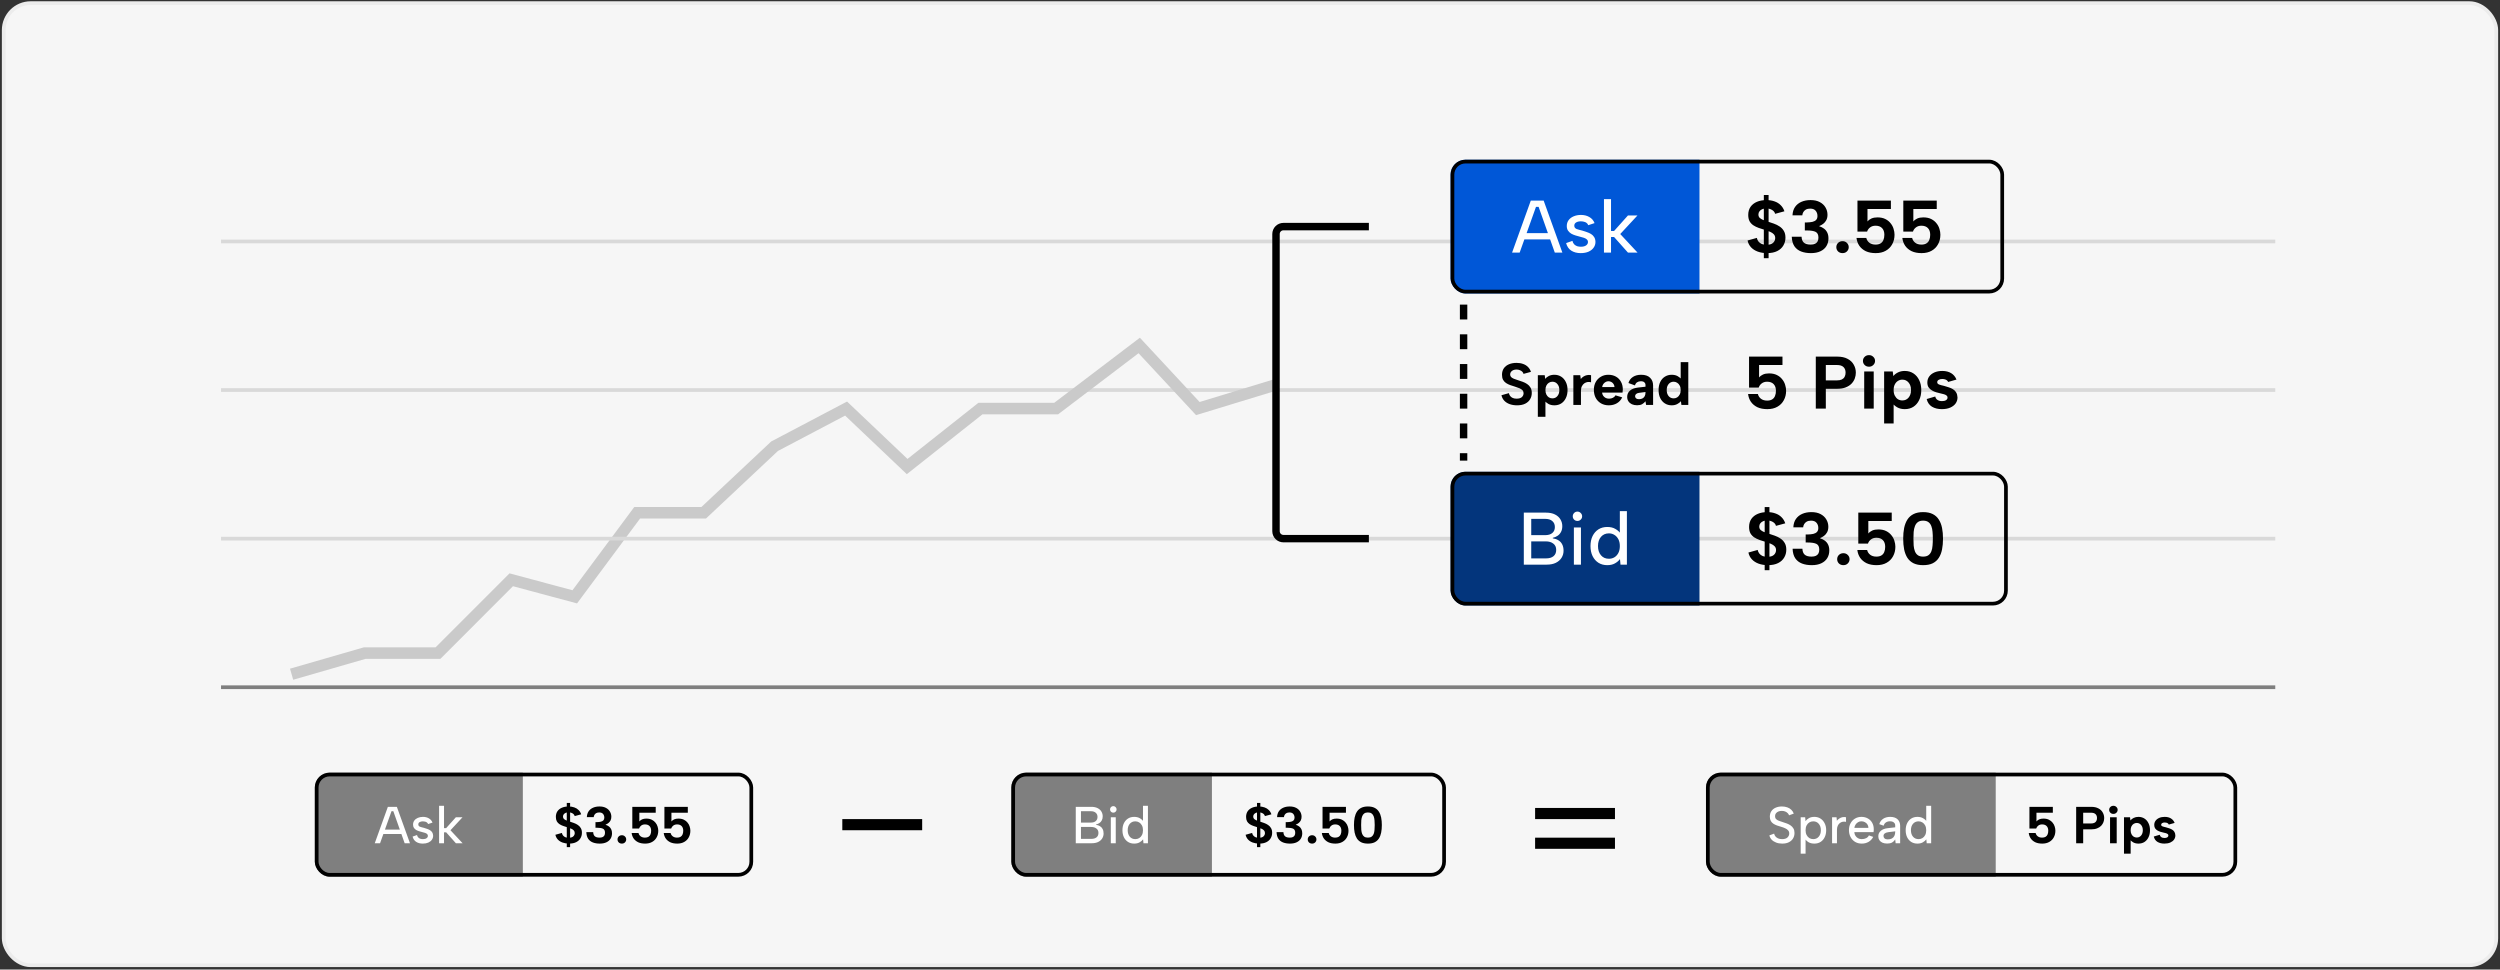
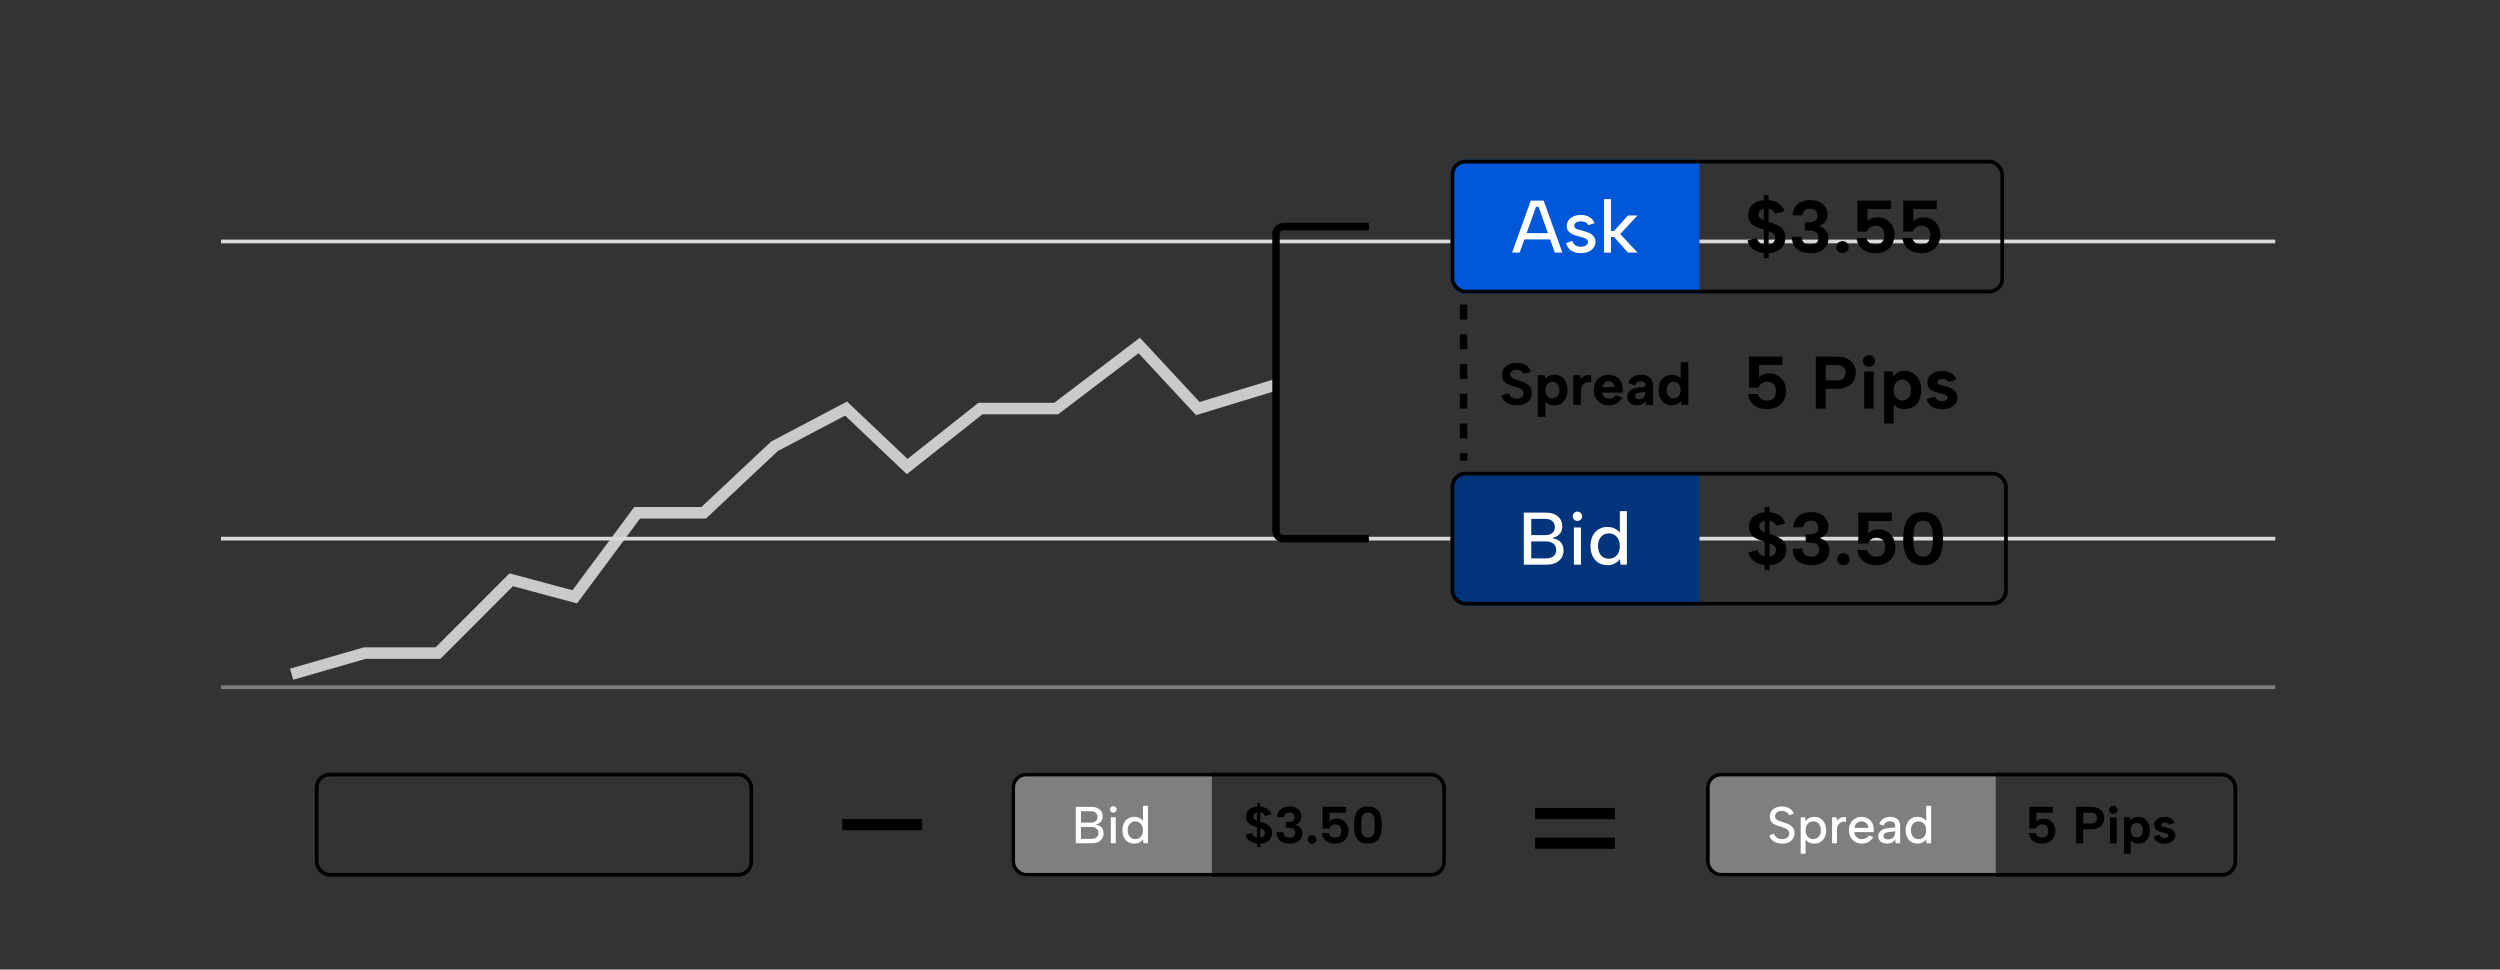
<svg xmlns="http://www.w3.org/2000/svg" width="673" height="261" viewBox="0 0 673 261" fill="none">
  <rect x="0" y="0" width="673" height="261" fill="#333333" stroke="none" />
-   <rect x="1" y="0.842" width="671" height="259" rx="7.262" fill="#F6F6F6" />
-   <rect x="1" y="0.842" width="671" height="259" rx="7.262" stroke="#ECECEC" />
  <path d="M59.5 65L612.5 65" stroke="#D9D9D9" />
-   <path d="M59.5 105L612.5 105" stroke="#D9D9D9" />
  <path d="M78.5 181.5L98.173 175.818H117.9L137.627 156.076L154.724 160.667L171.531 138.029H189.443L208.512 120.123L227.766 109.987L244.205 125.597L263.932 109.987H284.318L306.676 93L322.458 109.987L343.5 103.56" stroke="#CACACA" stroke-width="3.105" />
  <path d="M59.5 145L612.5 145" stroke="#D9D9D9" />
  <path d="M59.5 185L612.5 185" stroke="#7F7F7F" />
  <path d="M368.5 61H345.5C344.395 61 343.5 61.895 343.5 63V143C343.5 144.105 344.395 145 345.5 145H368.5" stroke="black" stroke-width="2" />
  <g clip-path="url(#clip0_6683_9879)">
    <path d="M390.5 47C390.5 44.791 392.291 43 394.5 43H457.5V79H394.5C392.291 79 390.5 77.209 390.5 75V47Z" fill="#0057D7" />
    <path d="M414.191 55.68H413.491L409.091 68H407.051L412.091 54H415.551L420.591 68H418.551L414.191 55.68ZM409.631 62.76H417.791V64.44H409.631V62.76ZM423.298 64.84C423.392 65.24 423.552 65.553 423.778 65.78C424.005 66.007 424.272 66.173 424.578 66.28C424.898 66.373 425.232 66.42 425.578 66.42C426.178 66.42 426.645 66.3 426.978 66.06C427.312 65.82 427.478 65.52 427.478 65.16C427.478 64.853 427.372 64.613 427.158 64.44C426.958 64.253 426.685 64.107 426.338 64C426.005 63.893 425.645 63.793 425.258 63.7C424.912 63.607 424.532 63.5 424.118 63.38C423.718 63.26 423.338 63.1 422.978 62.9C422.632 62.687 422.345 62.42 422.118 62.1C421.892 61.767 421.778 61.347 421.778 60.84C421.778 60.24 421.938 59.72 422.258 59.28C422.592 58.827 423.045 58.48 423.618 58.24C424.205 57.987 424.865 57.86 425.598 57.86C426.452 57.86 427.198 58.047 427.838 58.42C428.492 58.78 428.965 59.327 429.258 60.06L427.558 60.62C427.465 60.367 427.312 60.16 427.098 60C426.885 59.84 426.638 59.733 426.358 59.68C426.092 59.613 425.825 59.58 425.558 59.58C425.052 59.58 424.632 59.68 424.298 59.88C423.965 60.08 423.798 60.373 423.798 60.76C423.798 60.973 423.852 61.153 423.958 61.3C424.065 61.433 424.212 61.547 424.398 61.64C424.598 61.72 424.832 61.793 425.098 61.86C425.365 61.927 425.652 62 425.958 62.08C426.358 62.2 426.765 62.333 427.178 62.48C427.592 62.613 427.972 62.787 428.318 63C428.665 63.213 428.945 63.493 429.158 63.84C429.372 64.187 429.485 64.613 429.498 65.12C429.498 65.707 429.332 66.227 428.998 66.68C428.678 67.133 428.218 67.493 427.618 67.76C427.032 68.013 426.332 68.14 425.518 68.14C424.532 68.14 423.692 67.92 422.998 67.48C422.305 67.04 421.838 66.36 421.598 65.44L423.298 64.84ZM431.788 53.6H433.688V62.18H434.508L438.248 58H440.808L436.168 63L440.828 68H438.248L434.508 63.8H433.688V68H431.788V53.6Z" fill="white" />
    <path d="M474.825 52.5H476.105V69.5H474.825V52.5ZM472.945 64.04C473.012 64.413 473.158 64.74 473.385 65.02C473.612 65.3 473.905 65.52 474.265 65.68C474.638 65.827 475.065 65.9 475.545 65.9C476.332 65.9 476.918 65.727 477.305 65.38C477.692 65.02 477.885 64.587 477.885 64.08C477.885 63.68 477.765 63.347 477.525 63.08C477.285 62.813 476.945 62.587 476.505 62.4C476.078 62.213 475.578 62.033 475.005 61.86C474.472 61.7 473.938 61.527 473.405 61.34C472.885 61.153 472.412 60.92 471.985 60.64C471.572 60.36 471.238 60 470.985 59.56C470.745 59.107 470.625 58.54 470.625 57.86C470.625 57.007 470.832 56.28 471.245 55.68C471.672 55.08 472.252 54.627 472.985 54.32C473.718 54.013 474.565 53.86 475.525 53.86C476.338 53.86 477.072 53.98 477.725 54.22C478.378 54.447 478.925 54.787 479.365 55.24C479.818 55.68 480.152 56.227 480.365 56.88L477.865 57.56C477.798 57.267 477.652 57.013 477.425 56.8C477.198 56.587 476.918 56.42 476.585 56.3C476.265 56.167 475.925 56.1 475.565 56.1C475.165 56.087 474.798 56.147 474.465 56.28C474.132 56.413 473.865 56.607 473.665 56.86C473.465 57.113 473.365 57.407 473.365 57.74C473.365 58.113 473.478 58.413 473.705 58.64C473.932 58.853 474.232 59.04 474.605 59.2C474.978 59.347 475.398 59.493 475.865 59.64C476.412 59.8 476.965 59.987 477.525 60.2C478.098 60.4 478.618 60.66 479.085 60.98C479.552 61.287 479.925 61.68 480.205 62.16C480.498 62.64 480.645 63.247 480.645 63.98C480.645 64.753 480.458 65.453 480.085 66.08C479.725 66.707 479.178 67.207 478.445 67.58C477.712 67.953 476.792 68.14 475.685 68.14C474.778 68.14 473.952 68.007 473.205 67.74C472.472 67.473 471.865 67.087 471.385 66.58C470.905 66.06 470.592 65.447 470.445 64.74L472.945 64.04ZM482.541 57.96C482.581 57.067 482.808 56.32 483.221 55.72C483.648 55.107 484.215 54.647 484.921 54.34C485.641 54.02 486.468 53.86 487.401 53.86C488.375 53.86 489.201 54.04 489.881 54.4C490.561 54.76 491.075 55.24 491.421 55.84C491.781 56.44 491.961 57.1 491.961 57.82C491.961 58.367 491.855 58.847 491.641 59.26C491.428 59.66 491.148 59.993 490.801 60.26C490.455 60.513 490.108 60.707 489.761 60.84V60.92C490.255 61.067 490.681 61.28 491.041 61.56C491.415 61.84 491.701 62.193 491.901 62.62C492.115 63.047 492.221 63.567 492.221 64.18C492.221 64.967 492.035 65.66 491.661 66.26C491.301 66.847 490.768 67.307 490.061 67.64C489.368 67.973 488.515 68.14 487.501 68.14C486.501 68.14 485.621 67.993 484.861 67.7C484.101 67.407 483.501 66.94 483.061 66.3C482.621 65.647 482.381 64.787 482.341 63.72H484.981C485.008 64.44 485.215 64.973 485.601 65.32C485.988 65.667 486.601 65.84 487.441 65.84C487.921 65.84 488.315 65.767 488.621 65.62C488.928 65.473 489.155 65.26 489.301 64.98C489.448 64.7 489.521 64.36 489.521 63.96C489.521 63.187 489.268 62.673 488.761 62.42C488.268 62.167 487.488 62.04 486.421 62.04H485.861V59.88H486.441C487.001 59.867 487.495 59.813 487.921 59.72C488.348 59.613 488.675 59.44 488.901 59.2C489.141 58.947 489.261 58.6 489.261 58.16C489.261 57.587 489.101 57.113 488.781 56.74C488.461 56.353 487.975 56.16 487.321 56.16C486.841 56.16 486.448 56.247 486.141 56.42C485.848 56.593 485.621 56.813 485.461 57.08C485.301 57.347 485.208 57.64 485.181 57.96H482.541ZM496.016 68.14C495.523 68.14 495.116 67.987 494.796 67.68C494.49 67.36 494.336 66.98 494.336 66.54C494.336 66.087 494.49 65.707 494.796 65.4C495.116 65.08 495.523 64.92 496.016 64.92C496.496 64.92 496.89 65.08 497.196 65.4C497.516 65.707 497.676 66.087 497.676 66.54C497.676 66.98 497.516 67.36 497.196 67.68C496.89 67.987 496.496 68.14 496.016 68.14ZM509.028 54V56.26H502.728V59.62C502.994 59.287 503.348 59.02 503.788 58.82C504.241 58.62 504.781 58.52 505.408 58.52C506.234 58.52 506.941 58.667 507.528 58.96C508.114 59.253 508.588 59.633 508.948 60.1C509.321 60.553 509.588 61.053 509.748 61.6C509.921 62.147 510.008 62.673 510.008 63.18C510.008 64.14 509.801 64.993 509.388 65.74C508.988 66.487 508.408 67.073 507.648 67.5C506.901 67.927 506.001 68.14 504.948 68.14C503.908 68.14 503.014 67.967 502.268 67.62C501.534 67.26 500.954 66.773 500.528 66.16C500.114 65.547 499.861 64.847 499.768 64.06H502.408C502.528 64.58 502.801 65.007 503.228 65.34C503.654 65.673 504.214 65.84 504.908 65.84C505.454 65.84 505.901 65.733 506.248 65.52C506.594 65.307 506.848 65.007 507.008 64.62C507.181 64.22 507.268 63.747 507.268 63.2C507.268 62.427 507.061 61.827 506.648 61.4C506.234 60.973 505.648 60.76 504.888 60.76C504.314 60.76 503.828 60.913 503.428 61.22C503.041 61.513 502.774 61.887 502.628 62.34H500.028V54H509.028ZM521.371 54V56.26H515.071V59.62C515.338 59.287 515.691 59.02 516.131 58.82C516.585 58.62 517.125 58.52 517.751 58.52C518.578 58.52 519.285 58.667 519.871 58.96C520.458 59.253 520.931 59.633 521.291 60.1C521.665 60.553 521.931 61.053 522.091 61.6C522.265 62.147 522.351 62.673 522.351 63.18C522.351 64.14 522.145 64.993 521.731 65.74C521.331 66.487 520.751 67.073 519.991 67.5C519.245 67.927 518.345 68.14 517.291 68.14C516.251 68.14 515.358 67.967 514.611 67.62C513.878 67.26 513.298 66.773 512.871 66.16C512.458 65.547 512.205 64.847 512.111 64.06H514.751C514.871 64.58 515.145 65.007 515.571 65.34C515.998 65.673 516.558 65.84 517.251 65.84C517.798 65.84 518.245 65.733 518.591 65.52C518.938 65.307 519.191 65.007 519.351 64.62C519.525 64.22 519.611 63.747 519.611 63.2C519.611 62.427 519.405 61.827 518.991 61.4C518.578 60.973 517.991 60.76 517.231 60.76C516.658 60.76 516.171 60.913 515.771 61.22C515.385 61.513 515.118 61.887 514.971 62.34H512.371V54H521.371Z" fill="black" />
  </g>
  <rect x="391" y="43.5" width="148" height="35" rx="3.5" stroke="black" />
  <g clip-path="url(#clip1_6683_9879)">
    <rect width="56" height="28" transform="translate(84.75 208)" fill="#7F7F7F" />
    <path d="M105.883 218.376H105.393L102.313 227H100.885L104.413 217.2H106.835L110.363 227H108.935L105.883 218.376ZM102.691 223.332H108.403V224.508H102.691V223.332ZM112.259 224.788C112.324 225.068 112.436 225.287 112.595 225.446C112.753 225.605 112.94 225.721 113.155 225.796C113.379 225.861 113.612 225.894 113.855 225.894C114.275 225.894 114.601 225.81 114.835 225.642C115.068 225.474 115.185 225.264 115.185 225.012C115.185 224.797 115.11 224.629 114.961 224.508C114.821 224.377 114.629 224.275 114.387 224.2C114.153 224.125 113.901 224.055 113.631 223.99C113.388 223.925 113.122 223.85 112.833 223.766C112.553 223.682 112.287 223.57 112.035 223.43C111.792 223.281 111.591 223.094 111.433 222.87C111.274 222.637 111.195 222.343 111.195 221.988C111.195 221.568 111.307 221.204 111.531 220.896C111.764 220.579 112.081 220.336 112.483 220.168C112.893 219.991 113.355 219.902 113.869 219.902C114.466 219.902 114.989 220.033 115.437 220.294C115.894 220.546 116.225 220.929 116.431 221.442L115.241 221.834C115.175 221.657 115.068 221.512 114.919 221.4C114.769 221.288 114.597 221.213 114.401 221.176C114.214 221.129 114.027 221.106 113.841 221.106C113.486 221.106 113.192 221.176 112.959 221.316C112.725 221.456 112.609 221.661 112.609 221.932C112.609 222.081 112.646 222.207 112.721 222.31C112.795 222.403 112.898 222.483 113.029 222.548C113.169 222.604 113.332 222.655 113.519 222.702C113.705 222.749 113.906 222.8 114.121 222.856C114.401 222.94 114.685 223.033 114.975 223.136C115.264 223.229 115.53 223.351 115.773 223.5C116.015 223.649 116.211 223.845 116.361 224.088C116.51 224.331 116.589 224.629 116.599 224.984C116.599 225.395 116.482 225.759 116.249 226.076C116.025 226.393 115.703 226.645 115.283 226.832C114.872 227.009 114.382 227.098 113.813 227.098C113.122 227.098 112.534 226.944 112.049 226.636C111.563 226.328 111.237 225.852 111.069 225.208L112.259 224.788ZM118.201 216.92H119.531V222.926H120.105L122.723 220H124.515L121.267 223.5L124.529 227H122.723L120.105 224.06H119.531V227H118.201V216.92Z" fill="white" />
-     <path d="M152.578 216.15H153.474V228.05H152.578V216.15ZM151.262 224.228C151.308 224.489 151.411 224.718 151.57 224.914C151.728 225.11 151.934 225.264 152.186 225.376C152.447 225.479 152.746 225.53 153.082 225.53C153.632 225.53 154.043 225.409 154.314 225.166C154.584 224.914 154.72 224.611 154.72 224.256C154.72 223.976 154.636 223.743 154.468 223.556C154.3 223.369 154.062 223.211 153.754 223.08C153.455 222.949 153.105 222.823 152.704 222.702C152.33 222.59 151.957 222.469 151.584 222.338C151.22 222.207 150.888 222.044 150.59 221.848C150.3 221.652 150.067 221.4 149.89 221.092C149.722 220.775 149.638 220.378 149.638 219.902C149.638 219.305 149.782 218.796 150.072 218.376C150.37 217.956 150.776 217.639 151.29 217.424C151.803 217.209 152.396 217.102 153.068 217.102C153.637 217.102 154.15 217.186 154.608 217.354C155.065 217.513 155.448 217.751 155.756 218.068C156.073 218.376 156.306 218.759 156.456 219.216L154.706 219.692C154.659 219.487 154.556 219.309 154.398 219.16C154.239 219.011 154.043 218.894 153.81 218.81C153.586 218.717 153.348 218.67 153.096 218.67C152.816 218.661 152.559 218.703 152.326 218.796C152.092 218.889 151.906 219.025 151.766 219.202C151.626 219.379 151.556 219.585 151.556 219.818C151.556 220.079 151.635 220.289 151.794 220.448C151.952 220.597 152.162 220.728 152.424 220.84C152.685 220.943 152.979 221.045 153.306 221.148C153.688 221.26 154.076 221.391 154.468 221.54C154.869 221.68 155.233 221.862 155.56 222.086C155.886 222.301 156.148 222.576 156.344 222.912C156.549 223.248 156.651 223.673 156.651 224.186C156.651 224.727 156.521 225.217 156.26 225.656C156.008 226.095 155.625 226.445 155.112 226.706C154.598 226.967 153.954 227.098 153.18 227.098C152.545 227.098 151.966 227.005 151.444 226.818C150.93 226.631 150.506 226.361 150.17 226.006C149.834 225.642 149.614 225.213 149.512 224.718L151.262 224.228ZM157.979 219.972C158.007 219.347 158.166 218.824 158.455 218.404C158.754 217.975 159.15 217.653 159.645 217.438C160.149 217.214 160.728 217.102 161.381 217.102C162.062 217.102 162.641 217.228 163.117 217.48C163.593 217.732 163.952 218.068 164.195 218.488C164.447 218.908 164.573 219.37 164.573 219.874C164.573 220.257 164.498 220.593 164.349 220.882C164.2 221.162 164.004 221.395 163.761 221.582C163.518 221.759 163.276 221.895 163.033 221.988V222.044C163.378 222.147 163.677 222.296 163.929 222.492C164.19 222.688 164.391 222.935 164.531 223.234C164.68 223.533 164.755 223.897 164.755 224.326C164.755 224.877 164.624 225.362 164.363 225.782C164.111 226.193 163.738 226.515 163.243 226.748C162.758 226.981 162.16 227.098 161.451 227.098C160.751 227.098 160.135 226.995 159.603 226.79C159.071 226.585 158.651 226.258 158.343 225.81C158.035 225.353 157.867 224.751 157.839 224.004H159.687C159.706 224.508 159.85 224.881 160.121 225.124C160.392 225.367 160.821 225.488 161.409 225.488C161.745 225.488 162.02 225.437 162.235 225.334C162.45 225.231 162.608 225.082 162.711 224.886C162.814 224.69 162.865 224.452 162.865 224.172C162.865 223.631 162.688 223.271 162.333 223.094C161.988 222.917 161.442 222.828 160.695 222.828H160.303V221.316H160.709C161.101 221.307 161.446 221.269 161.745 221.204C162.044 221.129 162.272 221.008 162.431 220.84C162.599 220.663 162.683 220.42 162.683 220.112C162.683 219.711 162.571 219.379 162.347 219.118C162.123 218.847 161.782 218.712 161.325 218.712C160.989 218.712 160.714 218.773 160.499 218.894C160.294 219.015 160.135 219.169 160.023 219.356C159.911 219.543 159.846 219.748 159.827 219.972H157.979ZM167.411 227.098C167.066 227.098 166.781 226.991 166.557 226.776C166.343 226.552 166.235 226.286 166.235 225.978C166.235 225.661 166.343 225.395 166.557 225.18C166.781 224.956 167.066 224.844 167.411 224.844C167.747 224.844 168.023 224.956 168.237 225.18C168.461 225.395 168.573 225.661 168.573 225.978C168.573 226.286 168.461 226.552 168.237 226.776C168.023 226.991 167.747 227.098 167.411 227.098ZM176.519 217.2V218.782H172.109V221.134C172.296 220.901 172.543 220.714 172.851 220.574C173.169 220.434 173.547 220.364 173.985 220.364C174.564 220.364 175.059 220.467 175.469 220.672C175.88 220.877 176.211 221.143 176.463 221.47C176.725 221.787 176.911 222.137 177.023 222.52C177.145 222.903 177.205 223.271 177.205 223.626C177.205 224.298 177.061 224.895 176.771 225.418C176.491 225.941 176.085 226.351 175.553 226.65C175.031 226.949 174.401 227.098 173.663 227.098C172.935 227.098 172.31 226.977 171.787 226.734C171.274 226.482 170.868 226.141 170.569 225.712C170.28 225.283 170.103 224.793 170.037 224.242H171.885C171.969 224.606 172.161 224.905 172.459 225.138C172.758 225.371 173.15 225.488 173.635 225.488C174.018 225.488 174.331 225.413 174.573 225.264C174.816 225.115 174.993 224.905 175.105 224.634C175.227 224.354 175.287 224.023 175.287 223.64C175.287 223.099 175.143 222.679 174.853 222.38C174.564 222.081 174.153 221.932 173.621 221.932C173.22 221.932 172.879 222.039 172.599 222.254C172.329 222.459 172.142 222.721 172.039 223.038H170.219V217.2H176.519ZM185.16 217.2V218.782H180.75V221.134C180.937 220.901 181.184 220.714 181.492 220.574C181.809 220.434 182.187 220.364 182.626 220.364C183.205 220.364 183.699 220.467 184.11 220.672C184.521 220.877 184.852 221.143 185.104 221.47C185.365 221.787 185.552 222.137 185.664 222.52C185.785 222.903 185.846 223.271 185.846 223.626C185.846 224.298 185.701 224.895 185.412 225.418C185.132 225.941 184.726 226.351 184.194 226.65C183.671 226.949 183.041 227.098 182.304 227.098C181.576 227.098 180.951 226.977 180.428 226.734C179.915 226.482 179.509 226.141 179.21 225.712C178.921 225.283 178.743 224.793 178.678 224.242H180.526C180.61 224.606 180.801 224.905 181.1 225.138C181.399 225.371 181.791 225.488 182.276 225.488C182.659 225.488 182.971 225.413 183.214 225.264C183.457 225.115 183.634 224.905 183.746 224.634C183.867 224.354 183.928 224.023 183.928 223.64C183.928 223.099 183.783 222.679 183.494 222.38C183.205 222.081 182.794 221.932 182.262 221.932C181.861 221.932 181.52 222.039 181.24 222.254C180.969 222.459 180.783 222.721 180.68 223.038H178.86V217.2H185.16Z" fill="black" />
  </g>
  <rect x="85.25" y="208.5" width="117" height="27" rx="3.5" stroke="black" />
  <g clip-path="url(#clip2_6683_9879)">
    <rect width="54" height="28" transform="translate(272.25 208)" fill="#7F7F7F" />
    <path d="M295.448 219.916C295.448 219.44 295.29 219.067 294.972 218.796C294.664 218.516 294.216 218.376 293.628 218.376H290.996V221.442H293.642C294.212 221.442 294.655 221.307 294.972 221.036C295.29 220.765 295.448 220.392 295.448 219.916ZM289.596 227V217.2H293.754C294.445 217.2 295.019 217.317 295.476 217.55C295.934 217.783 296.274 218.091 296.498 218.474C296.732 218.857 296.848 219.281 296.848 219.748C296.848 220.187 296.764 220.555 296.596 220.854C296.438 221.153 296.223 221.391 295.952 221.568C295.691 221.745 295.392 221.871 295.056 221.946V222.044C295.458 222.1 295.808 222.221 296.106 222.408C296.414 222.585 296.652 222.837 296.82 223.164C296.998 223.491 297.086 223.897 297.086 224.382C297.086 224.867 296.96 225.311 296.708 225.712C296.456 226.113 296.092 226.431 295.616 226.664C295.15 226.888 294.58 227 293.908 227H289.596ZM290.996 225.824H293.782C294.38 225.824 294.846 225.689 295.182 225.418C295.528 225.138 295.7 224.741 295.7 224.228C295.7 223.705 295.518 223.309 295.154 223.038C294.8 222.758 294.328 222.618 293.74 222.618H290.996V225.824ZM299.032 220H300.362V227H299.032V220ZM299.704 218.768C299.452 218.768 299.242 218.684 299.074 218.516C298.906 218.348 298.822 218.143 298.822 217.9C298.822 217.648 298.906 217.438 299.074 217.27C299.242 217.093 299.452 217.004 299.704 217.004C299.947 217.004 300.152 217.093 300.32 217.27C300.498 217.438 300.586 217.648 300.586 217.9C300.586 218.143 300.498 218.348 300.32 218.516C300.152 218.684 299.947 218.768 299.704 218.768ZM307.847 221.19L307.693 221.232V216.92H309.023V227H307.819L307.721 225.95C307.487 226.267 307.17 226.538 306.769 226.762C306.377 226.986 305.896 227.098 305.327 227.098C304.692 227.098 304.137 226.949 303.661 226.65C303.194 226.351 302.825 225.931 302.555 225.39C302.293 224.849 302.163 224.219 302.163 223.5C302.163 222.781 302.293 222.151 302.555 221.61C302.825 221.069 303.194 220.649 303.661 220.35C304.137 220.051 304.692 219.902 305.327 219.902C305.933 219.902 306.447 220.028 306.867 220.28C307.296 220.523 307.623 220.826 307.847 221.19ZM303.577 223.5C303.577 224.219 303.763 224.797 304.137 225.236C304.51 225.675 305.009 225.894 305.635 225.894C306.017 225.894 306.363 225.801 306.671 225.614C306.979 225.427 307.226 225.157 307.413 224.802C307.599 224.438 307.693 224.004 307.693 223.5C307.693 222.996 307.599 222.567 307.413 222.212C307.226 221.857 306.979 221.587 306.671 221.4C306.363 221.204 306.017 221.106 305.635 221.106C305.019 221.106 304.519 221.325 304.137 221.764C303.763 222.203 303.577 222.781 303.577 223.5Z" fill="white" />
    <path d="M338.386 216.15H339.282V228.05H338.386V216.15ZM337.07 224.228C337.117 224.489 337.219 224.718 337.378 224.914C337.537 225.11 337.742 225.264 337.994 225.376C338.255 225.479 338.554 225.53 338.89 225.53C339.441 225.53 339.851 225.409 340.122 225.166C340.393 224.914 340.528 224.611 340.528 224.256C340.528 223.976 340.444 223.743 340.276 223.556C340.108 223.369 339.87 223.211 339.562 223.08C339.263 222.949 338.913 222.823 338.512 222.702C338.139 222.59 337.765 222.469 337.392 222.338C337.028 222.207 336.697 222.044 336.398 221.848C336.109 221.652 335.875 221.4 335.698 221.092C335.53 220.775 335.446 220.378 335.446 219.902C335.446 219.305 335.591 218.796 335.88 218.376C336.179 217.956 336.585 217.639 337.098 217.424C337.611 217.209 338.204 217.102 338.876 217.102C339.445 217.102 339.959 217.186 340.416 217.354C340.873 217.513 341.256 217.751 341.564 218.068C341.881 218.376 342.115 218.759 342.264 219.216L340.514 219.692C340.467 219.487 340.365 219.309 340.206 219.16C340.047 219.011 339.851 218.894 339.618 218.81C339.394 218.717 339.156 218.67 338.904 218.67C338.624 218.661 338.367 218.703 338.134 218.796C337.901 218.889 337.714 219.025 337.574 219.202C337.434 219.379 337.364 219.585 337.364 219.818C337.364 220.079 337.443 220.289 337.602 220.448C337.761 220.597 337.971 220.728 338.232 220.84C338.493 220.943 338.787 221.045 339.114 221.148C339.497 221.26 339.884 221.391 340.276 221.54C340.677 221.68 341.041 221.862 341.368 222.086C341.695 222.301 341.956 222.576 342.152 222.912C342.357 223.248 342.46 223.673 342.46 224.186C342.46 224.727 342.329 225.217 342.068 225.656C341.816 226.095 341.433 226.445 340.92 226.706C340.407 226.967 339.763 227.098 338.988 227.098C338.353 227.098 337.775 227.005 337.252 226.818C336.739 226.631 336.314 226.361 335.978 226.006C335.642 225.642 335.423 225.213 335.32 224.718L337.07 224.228ZM343.788 219.972C343.816 219.347 343.974 218.824 344.264 218.404C344.562 217.975 344.959 217.653 345.454 217.438C345.958 217.214 346.536 217.102 347.19 217.102C347.871 217.102 348.45 217.228 348.926 217.48C349.402 217.732 349.761 218.068 350.004 218.488C350.256 218.908 350.382 219.37 350.382 219.874C350.382 220.257 350.307 220.593 350.158 220.882C350.008 221.162 349.812 221.395 349.57 221.582C349.327 221.759 349.084 221.895 348.842 221.988V222.044C349.187 222.147 349.486 222.296 349.738 222.492C349.999 222.688 350.2 222.935 350.34 223.234C350.489 223.533 350.564 223.897 350.564 224.326C350.564 224.877 350.433 225.362 350.172 225.782C349.92 226.193 349.546 226.515 349.052 226.748C348.566 226.981 347.969 227.098 347.26 227.098C346.56 227.098 345.944 226.995 345.412 226.79C344.88 226.585 344.46 226.258 344.152 225.81C343.844 225.353 343.676 224.751 343.648 224.004H345.496C345.514 224.508 345.659 224.881 345.93 225.124C346.2 225.367 346.63 225.488 347.218 225.488C347.554 225.488 347.829 225.437 348.044 225.334C348.258 225.231 348.417 225.082 348.52 224.886C348.622 224.69 348.674 224.452 348.674 224.172C348.674 223.631 348.496 223.271 348.142 223.094C347.796 222.917 347.25 222.828 346.504 222.828H346.112V221.316H346.518C346.91 221.307 347.255 221.269 347.554 221.204C347.852 221.129 348.081 221.008 348.24 220.84C348.408 220.663 348.492 220.42 348.492 220.112C348.492 219.711 348.38 219.379 348.156 219.118C347.932 218.847 347.591 218.712 347.134 218.712C346.798 218.712 346.522 218.773 346.308 218.894C346.102 219.015 345.944 219.169 345.832 219.356C345.72 219.543 345.654 219.748 345.636 219.972H343.788ZM353.22 227.098C352.875 227.098 352.59 226.991 352.366 226.776C352.151 226.552 352.044 226.286 352.044 225.978C352.044 225.661 352.151 225.395 352.366 225.18C352.59 224.956 352.875 224.844 353.22 224.844C353.556 224.844 353.831 224.956 354.046 225.18C354.27 225.395 354.382 225.661 354.382 225.978C354.382 226.286 354.27 226.552 354.046 226.776C353.831 226.991 353.556 227.098 353.22 227.098ZM362.328 217.2V218.782H357.918V221.134C358.105 220.901 358.352 220.714 358.66 220.574C358.977 220.434 359.355 220.364 359.794 220.364C360.373 220.364 360.867 220.467 361.278 220.672C361.689 220.877 362.02 221.143 362.272 221.47C362.533 221.787 362.72 222.137 362.832 222.52C362.953 222.903 363.014 223.271 363.014 223.626C363.014 224.298 362.869 224.895 362.58 225.418C362.3 225.941 361.894 226.351 361.362 226.65C360.839 226.949 360.209 227.098 359.472 227.098C358.744 227.098 358.119 226.977 357.596 226.734C357.083 226.482 356.677 226.141 356.378 225.712C356.089 225.283 355.911 224.793 355.846 224.242H357.694C357.778 224.606 357.969 224.905 358.268 225.138C358.567 225.371 358.959 225.488 359.444 225.488C359.827 225.488 360.139 225.413 360.382 225.264C360.625 225.115 360.802 224.905 360.914 224.634C361.035 224.354 361.096 224.023 361.096 223.64C361.096 223.099 360.951 222.679 360.662 222.38C360.373 222.081 359.962 221.932 359.43 221.932C359.029 221.932 358.688 222.039 358.408 222.254C358.137 222.459 357.951 222.721 357.848 223.038H356.028V217.2H362.328ZM364.486 222.1C364.486 221.363 364.547 220.691 364.668 220.084C364.799 219.468 365.004 218.941 365.284 218.502C365.574 218.054 365.961 217.709 366.446 217.466C366.932 217.223 367.529 217.102 368.238 217.102C368.966 217.102 369.568 217.223 370.044 217.466C370.53 217.709 370.912 218.054 371.192 218.502C371.482 218.941 371.687 219.468 371.808 220.084C371.93 220.691 371.99 221.363 371.99 222.1C371.99 222.847 371.93 223.528 371.808 224.144C371.687 224.76 371.482 225.287 371.192 225.726C370.912 226.165 370.53 226.505 370.044 226.748C369.568 226.981 368.966 227.098 368.238 227.098C367.529 227.098 366.932 226.981 366.446 226.748C365.961 226.505 365.574 226.165 365.284 225.726C365.004 225.287 364.799 224.76 364.668 224.144C364.547 223.528 364.486 222.847 364.486 222.1ZM370.072 222.1C370.072 221.652 370.054 221.227 370.016 220.826C369.988 220.425 369.914 220.065 369.792 219.748C369.671 219.421 369.489 219.169 369.246 218.992C369.004 218.805 368.668 218.712 368.238 218.712C367.818 218.712 367.487 218.805 367.244 218.992C367.002 219.169 366.82 219.421 366.698 219.748C366.577 220.065 366.498 220.425 366.46 220.826C366.432 221.227 366.418 221.652 366.418 222.1C366.418 222.567 366.432 223.005 366.46 223.416C366.498 223.827 366.577 224.186 366.698 224.494C366.82 224.802 367.002 225.045 367.244 225.222C367.487 225.399 367.818 225.488 368.238 225.488C368.668 225.488 369.004 225.399 369.246 225.222C369.489 225.045 369.671 224.802 369.792 224.494C369.914 224.186 369.988 223.827 370.016 223.416C370.054 223.005 370.072 222.567 370.072 222.1Z" fill="black" />
  </g>
  <rect x="272.75" y="208.5" width="116" height="27" rx="3.5" stroke="black" />
  <g clip-path="url(#clip3_6683_9879)">
    <rect width="78" height="28" transform="translate(459.25 208)" fill="#7F7F7F" />
    <path d="M477.59 224.41C477.646 224.671 477.758 224.914 477.926 225.138C478.103 225.362 478.341 225.544 478.64 225.684C478.938 225.824 479.307 225.894 479.746 225.894C480.399 225.894 480.88 225.745 481.188 225.446C481.505 225.138 481.664 224.779 481.664 224.368C481.664 224.032 481.566 223.757 481.37 223.542C481.183 223.318 480.922 223.131 480.586 222.982C480.259 222.823 479.881 222.683 479.452 222.562C479.078 222.45 478.71 222.333 478.346 222.212C477.991 222.081 477.669 221.923 477.38 221.736C477.09 221.54 476.862 221.293 476.694 220.994C476.526 220.686 476.442 220.303 476.442 219.846C476.442 219.277 476.577 218.787 476.848 218.376C477.118 217.965 477.496 217.653 477.982 217.438C478.476 217.214 479.046 217.102 479.69 217.102C480.231 217.102 480.716 217.181 481.146 217.34C481.575 217.489 481.934 217.709 482.224 217.998C482.522 218.278 482.742 218.619 482.882 219.02L481.608 219.482C481.552 219.277 481.435 219.085 481.258 218.908C481.08 218.721 480.856 218.572 480.586 218.46C480.315 218.348 480.012 218.292 479.676 218.292C479.33 218.283 479.018 218.339 478.738 218.46C478.467 218.572 478.248 218.735 478.08 218.95C477.921 219.165 477.842 219.421 477.842 219.72C477.842 220.047 477.935 220.303 478.122 220.49C478.308 220.677 478.556 220.831 478.864 220.952C479.181 221.073 479.526 221.19 479.9 221.302C480.292 221.423 480.674 221.554 481.048 221.694C481.421 221.834 481.757 222.011 482.056 222.226C482.364 222.441 482.611 222.711 482.798 223.038C482.984 223.355 483.078 223.757 483.078 224.242C483.078 224.765 482.956 225.241 482.714 225.67C482.471 226.099 482.102 226.445 481.608 226.706C481.122 226.967 480.511 227.098 479.774 227.098C479.167 227.098 478.621 227.005 478.136 226.818C477.65 226.631 477.249 226.375 476.932 226.048C476.624 225.712 476.418 225.325 476.316 224.886L477.59 224.41ZM485.921 225.81L486.061 225.768V229.8H484.745V220H485.949L486.047 221.05C486.271 220.733 486.579 220.462 486.971 220.238C487.373 220.014 487.858 219.902 488.427 219.902C489.043 219.902 489.589 220.051 490.065 220.35C490.541 220.649 490.915 221.069 491.185 221.61C491.465 222.142 491.605 222.772 491.605 223.5C491.605 224.219 491.47 224.849 491.199 225.39C490.938 225.931 490.569 226.351 490.093 226.65C489.617 226.949 489.062 227.098 488.427 227.098C487.821 227.098 487.303 226.977 486.873 226.734C486.453 226.482 486.136 226.174 485.921 225.81ZM490.177 223.5C490.177 222.781 489.986 222.203 489.603 221.764C489.23 221.325 488.74 221.106 488.133 221.106C487.741 221.106 487.391 221.199 487.083 221.386C486.775 221.573 486.528 221.843 486.341 222.198C486.155 222.553 486.061 222.987 486.061 223.5C486.061 224.004 486.155 224.433 486.341 224.788C486.528 225.143 486.775 225.418 487.083 225.614C487.391 225.801 487.741 225.894 488.133 225.894C488.74 225.894 489.23 225.675 489.603 225.236C489.986 224.797 490.177 224.219 490.177 223.5ZM493.195 220H494.399L494.483 220.938C494.679 220.695 494.903 220.495 495.155 220.336C495.416 220.168 495.696 220.051 495.995 219.986C496.303 219.921 496.62 219.925 496.947 220V221.246C496.639 221.171 496.34 221.162 496.051 221.218C495.761 221.274 495.5 221.395 495.267 221.582C495.043 221.759 494.861 221.997 494.721 222.296C494.581 222.595 494.511 222.954 494.511 223.374V227H493.195V220ZM501.182 227.098C500.51 227.098 499.912 226.944 499.39 226.636C498.876 226.319 498.47 225.885 498.172 225.334C497.882 224.783 497.738 224.153 497.738 223.444C497.738 222.763 497.882 222.156 498.172 221.624C498.461 221.092 498.858 220.672 499.362 220.364C499.875 220.056 500.454 219.902 501.098 219.902C501.751 219.902 502.33 220.047 502.834 220.336C503.338 220.616 503.73 221.013 504.01 221.526C504.29 222.03 504.425 222.613 504.416 223.276C504.416 223.388 504.411 223.505 504.402 223.626C504.392 223.738 504.378 223.864 504.36 224.004H499.18C499.208 224.377 499.31 224.709 499.488 224.998C499.674 225.278 499.908 225.497 500.188 225.656C500.477 225.815 500.804 225.894 501.168 225.894C501.634 225.894 502.04 225.805 502.386 225.628C502.731 225.441 502.974 225.194 503.114 224.886L504.262 225.292C503.982 225.861 503.571 226.305 503.03 226.622C502.498 226.939 501.882 227.098 501.182 227.098ZM502.974 222.87C502.974 222.534 502.89 222.231 502.722 221.96C502.554 221.689 502.325 221.479 502.036 221.33C501.756 221.171 501.438 221.092 501.084 221.092C500.766 221.092 500.472 221.171 500.202 221.33C499.94 221.479 499.716 221.689 499.53 221.96C499.352 222.221 499.24 222.525 499.194 222.87H502.974ZM510.302 227L510.19 225.978C509.976 226.333 509.696 226.608 509.35 226.804C509.014 226.991 508.576 227.084 508.034 227.084C507.53 227.084 507.101 227.005 506.746 226.846C506.392 226.678 506.116 226.449 505.92 226.16C505.734 225.861 505.64 225.516 505.64 225.124C505.64 224.536 505.86 224.051 506.298 223.668C506.737 223.276 507.372 223.033 508.202 222.94L510.19 222.716V222.17C510.19 221.871 510.069 221.619 509.826 221.414C509.584 221.199 509.234 221.092 508.776 221.092C508.347 221.092 507.983 221.195 507.684 221.4C507.386 221.596 507.185 221.89 507.082 222.282L505.906 221.862C506.084 221.246 506.429 220.765 506.942 220.42C507.465 220.075 508.095 219.902 508.832 219.902C509.71 219.902 510.377 220.121 510.834 220.56C511.292 220.999 511.52 221.577 511.52 222.296V227H510.302ZM510.19 223.794L508.272 224.032C507.862 224.088 507.554 224.205 507.348 224.382C507.143 224.55 507.04 224.774 507.04 225.054C507.04 225.315 507.138 225.535 507.334 225.712C507.54 225.88 507.824 225.964 508.188 225.964C508.636 225.964 509.01 225.88 509.308 225.712C509.607 225.544 509.826 225.311 509.966 225.012C510.116 224.704 510.19 224.349 510.19 223.948V223.794ZM518.693 221.19L518.539 221.232V216.92H519.869V227H518.665L518.567 225.95C518.334 226.267 518.017 226.538 517.615 226.762C517.223 226.986 516.743 227.098 516.173 227.098C515.539 227.098 514.983 226.949 514.507 226.65C514.041 226.351 513.672 225.931 513.401 225.39C513.14 224.849 513.009 224.219 513.009 223.5C513.009 222.781 513.14 222.151 513.401 221.61C513.672 221.069 514.041 220.649 514.507 220.35C514.983 220.051 515.539 219.902 516.173 219.902C516.78 219.902 517.293 220.028 517.713 220.28C518.143 220.523 518.469 220.826 518.693 221.19ZM514.423 223.5C514.423 224.219 514.61 224.797 514.983 225.236C515.357 225.675 515.856 225.894 516.481 225.894C516.864 225.894 517.209 225.801 517.517 225.614C517.825 225.427 518.073 225.157 518.259 224.802C518.446 224.438 518.539 224.004 518.539 223.5C518.539 222.996 518.446 222.567 518.259 222.212C518.073 221.857 517.825 221.587 517.517 221.4C517.209 221.204 516.864 221.106 516.481 221.106C515.865 221.106 515.366 221.325 514.983 221.764C514.61 222.203 514.423 222.781 514.423 223.5Z" fill="white" />
    <path d="M552.624 217.2V218.782H548.214V221.134C548.4 220.901 548.648 220.714 548.956 220.574C549.273 220.434 549.651 220.364 550.09 220.364C550.668 220.364 551.163 220.467 551.574 220.672C551.984 220.877 552.316 221.143 552.568 221.47C552.829 221.787 553.016 222.137 553.128 222.52C553.249 222.903 553.31 223.271 553.31 223.626C553.31 224.298 553.165 224.895 552.876 225.418C552.596 225.941 552.19 226.351 551.658 226.65C551.135 226.949 550.505 227.098 549.768 227.098C549.04 227.098 548.414 226.977 547.892 226.734C547.378 226.482 546.972 226.141 546.674 225.712C546.384 225.283 546.207 224.793 546.142 224.242H547.99C548.074 224.606 548.265 224.905 548.564 225.138C548.862 225.371 549.254 225.488 549.74 225.488C550.122 225.488 550.435 225.413 550.678 225.264C550.92 225.115 551.098 224.905 551.21 224.634C551.331 224.354 551.392 224.023 551.392 223.64C551.392 223.099 551.247 222.679 550.958 222.38C550.668 222.081 550.258 221.932 549.726 221.932C549.324 221.932 548.984 222.039 548.704 222.254C548.433 222.459 548.246 222.721 548.144 223.038H546.324V217.2H552.624ZM562.878 221.68C563.252 221.68 563.56 221.624 563.802 221.512C564.045 221.391 564.222 221.223 564.334 221.008C564.456 220.784 564.516 220.523 564.516 220.224C564.516 219.767 564.381 219.412 564.11 219.16C563.849 218.908 563.438 218.782 562.878 218.782H560.792V221.68H562.878ZM566.448 220.224C566.448 220.588 566.383 220.952 566.252 221.316C566.122 221.671 565.916 221.997 565.636 222.296C565.356 222.585 564.992 222.819 564.544 222.996C564.106 223.173 563.569 223.262 562.934 223.262H560.792V227H558.902V217.2H562.934C563.728 217.2 564.381 217.34 564.894 217.62C565.417 217.891 565.804 218.259 566.056 218.726C566.318 219.183 566.448 219.683 566.448 220.224ZM568.025 220H569.817V227H568.025V220ZM568.935 219.104C568.599 219.104 568.324 218.997 568.109 218.782C567.894 218.567 567.787 218.311 567.787 218.012C567.787 217.704 567.894 217.447 568.109 217.242C568.324 217.027 568.599 216.92 568.935 216.92C569.252 216.92 569.518 217.027 569.733 217.242C569.957 217.447 570.069 217.704 570.069 218.012C570.069 218.311 569.957 218.567 569.733 218.782C569.518 218.997 569.252 219.104 568.935 219.104ZM573.347 225.95L573.571 225.922V229.8H571.779V220H573.403L573.515 220.868C573.72 220.597 574.01 220.369 574.383 220.182C574.756 219.995 575.186 219.902 575.671 219.902C576.278 219.902 576.814 220.051 577.281 220.35C577.748 220.649 578.112 221.069 578.373 221.61C578.644 222.142 578.779 222.772 578.779 223.5C578.779 224.228 578.644 224.863 578.373 225.404C578.112 225.945 577.748 226.365 577.281 226.664C576.824 226.953 576.287 227.098 575.671 227.098C575.13 227.098 574.658 226.986 574.257 226.762C573.865 226.538 573.562 226.267 573.347 225.95ZM576.847 223.5C576.847 222.912 576.693 222.441 576.385 222.086C576.086 221.722 575.694 221.54 575.209 221.54C574.91 221.54 574.635 221.619 574.383 221.778C574.14 221.927 573.944 222.147 573.795 222.436C573.646 222.716 573.571 223.071 573.571 223.5C573.571 223.92 573.646 224.275 573.795 224.564C573.944 224.853 574.14 225.077 574.383 225.236C574.635 225.385 574.91 225.46 575.209 225.46C575.694 225.46 576.086 225.283 576.385 224.928C576.693 224.564 576.847 224.088 576.847 223.5ZM581.406 224.718C581.462 224.951 581.556 225.129 581.686 225.25C581.826 225.371 581.98 225.46 582.148 225.516C582.326 225.563 582.503 225.586 582.68 225.586C583.007 225.586 583.264 225.525 583.45 225.404C583.637 225.273 583.73 225.11 583.73 224.914C583.73 224.746 583.665 224.615 583.534 224.522C583.404 224.419 583.236 224.34 583.03 224.284C582.834 224.228 582.624 224.177 582.4 224.13C582.148 224.065 581.878 223.995 581.588 223.92C581.308 223.836 581.042 223.719 580.79 223.57C580.538 223.421 580.328 223.229 580.16 222.996C580.002 222.753 579.922 222.45 579.922 222.086C579.922 221.647 580.039 221.269 580.272 220.952C580.506 220.625 580.832 220.369 581.252 220.182C581.682 219.995 582.176 219.902 582.736 219.902C583.399 219.902 583.959 220.042 584.416 220.322C584.874 220.602 585.205 221.003 585.41 221.526L583.842 221.974C583.786 221.843 583.702 221.736 583.59 221.652C583.478 221.568 583.343 221.507 583.184 221.47C583.035 221.433 582.881 221.414 582.722 221.414C582.452 221.414 582.228 221.47 582.05 221.582C581.873 221.685 581.784 221.829 581.784 222.016C581.784 222.128 581.817 222.221 581.882 222.296C581.948 222.361 582.036 222.417 582.148 222.464C582.27 222.511 582.405 222.553 582.554 222.59C582.713 222.627 582.886 222.669 583.072 222.716C583.362 222.791 583.651 222.879 583.94 222.982C584.239 223.075 584.51 223.197 584.752 223.346C585.004 223.495 585.205 223.696 585.354 223.948C585.504 224.2 585.588 224.517 585.606 224.9C585.606 225.311 585.49 225.684 585.256 226.02C585.023 226.347 584.687 226.608 584.248 226.804C583.81 227 583.278 227.098 582.652 227.098C581.924 227.098 581.304 226.944 580.79 226.636C580.286 226.328 579.955 225.847 579.796 225.194L581.406 224.718Z" fill="black" />
  </g>
  <rect x="459.75" y="208.5" width="142" height="27" rx="3.5" stroke="black" />
  <g clip-path="url(#clip4_6683_9879)">
    <path d="M390.5 131C390.5 128.791 392.291 127 394.5 127H457.5V163H394.5C392.291 163 390.5 161.209 390.5 159V131Z" fill="#03357C" />
    <path d="M418.569 141.88C418.569 141.2 418.342 140.667 417.889 140.28C417.449 139.88 416.809 139.68 415.969 139.68H412.209V144.06H415.989C416.802 144.06 417.436 143.867 417.889 143.48C418.342 143.093 418.569 142.56 418.569 141.88ZM410.209 152V138H416.149C417.136 138 417.956 138.167 418.609 138.5C419.262 138.833 419.749 139.273 420.069 139.82C420.402 140.367 420.569 140.973 420.569 141.64C420.569 142.267 420.449 142.793 420.209 143.22C419.982 143.647 419.676 143.987 419.289 144.24C418.916 144.493 418.489 144.673 418.009 144.78V144.92C418.582 145 419.082 145.173 419.509 145.44C419.949 145.693 420.289 146.053 420.529 146.52C420.782 146.987 420.909 147.567 420.909 148.26C420.909 148.953 420.729 149.587 420.369 150.16C420.009 150.733 419.489 151.187 418.809 151.52C418.142 151.84 417.329 152 416.369 152H410.209ZM412.209 150.32H416.189C417.042 150.32 417.709 150.127 418.189 149.74C418.682 149.34 418.929 148.773 418.929 148.04C418.929 147.293 418.669 146.727 418.149 146.34C417.642 145.94 416.969 145.74 416.129 145.74H412.209V150.32ZM423.689 142H425.589V152H423.689V142ZM424.649 140.24C424.289 140.24 423.989 140.12 423.749 139.88C423.509 139.64 423.389 139.347 423.389 139C423.389 138.64 423.509 138.34 423.749 138.1C423.989 137.847 424.289 137.72 424.649 137.72C424.996 137.72 425.289 137.847 425.529 138.1C425.783 138.34 425.909 138.64 425.909 139C425.909 139.347 425.783 139.64 425.529 139.88C425.289 140.12 424.996 140.24 424.649 140.24ZM436.281 143.7L436.061 143.76V137.6H437.961V152H436.241L436.101 150.5C435.767 150.953 435.314 151.34 434.741 151.66C434.181 151.98 433.494 152.14 432.681 152.14C431.774 152.14 430.981 151.927 430.301 151.5C429.634 151.073 429.107 150.473 428.721 149.7C428.347 148.927 428.161 148.027 428.161 147C428.161 145.973 428.347 145.073 428.721 144.3C429.107 143.527 429.634 142.927 430.301 142.5C430.981 142.073 431.774 141.86 432.681 141.86C433.547 141.86 434.281 142.04 434.881 142.4C435.494 142.747 435.961 143.18 436.281 143.7ZM430.181 147C430.181 148.027 430.447 148.853 430.981 149.48C431.514 150.107 432.227 150.42 433.121 150.42C433.667 150.42 434.161 150.287 434.601 150.02C435.041 149.753 435.394 149.367 435.661 148.86C435.927 148.34 436.061 147.72 436.061 147C436.061 146.28 435.927 145.667 435.661 145.16C435.394 144.653 435.041 144.267 434.601 144C434.161 143.72 433.667 143.58 433.121 143.58C432.241 143.58 431.527 143.893 430.981 144.52C430.447 145.147 430.181 145.973 430.181 147Z" fill="white" />
    <path d="M475.052 136.5H476.332V153.5H475.052V136.5ZM473.172 148.04C473.238 148.413 473.385 148.74 473.612 149.02C473.838 149.3 474.132 149.52 474.492 149.68C474.865 149.827 475.292 149.9 475.772 149.9C476.558 149.9 477.145 149.727 477.532 149.38C477.918 149.02 478.112 148.587 478.112 148.08C478.112 147.68 477.992 147.347 477.752 147.08C477.512 146.813 477.172 146.587 476.732 146.4C476.305 146.213 475.805 146.033 475.232 145.86C474.698 145.7 474.165 145.527 473.632 145.34C473.112 145.153 472.638 144.92 472.212 144.64C471.798 144.36 471.465 144 471.212 143.56C470.972 143.107 470.852 142.54 470.852 141.86C470.852 141.007 471.058 140.28 471.472 139.68C471.898 139.08 472.478 138.627 473.212 138.32C473.945 138.013 474.792 137.86 475.752 137.86C476.565 137.86 477.298 137.98 477.952 138.22C478.605 138.447 479.152 138.787 479.592 139.24C480.045 139.68 480.378 140.227 480.592 140.88L478.092 141.56C478.025 141.267 477.878 141.013 477.652 140.8C477.425 140.587 477.145 140.42 476.812 140.3C476.492 140.167 476.152 140.1 475.792 140.1C475.392 140.087 475.025 140.147 474.692 140.28C474.358 140.413 474.092 140.607 473.892 140.86C473.692 141.113 473.592 141.407 473.592 141.74C473.592 142.113 473.705 142.413 473.932 142.64C474.158 142.853 474.458 143.04 474.832 143.2C475.205 143.347 475.625 143.493 476.092 143.64C476.638 143.8 477.192 143.987 477.752 144.2C478.325 144.4 478.845 144.66 479.312 144.98C479.778 145.287 480.152 145.68 480.432 146.16C480.725 146.64 480.872 147.247 480.872 147.98C480.872 148.753 480.685 149.453 480.312 150.08C479.952 150.707 479.405 151.207 478.672 151.58C477.938 151.953 477.018 152.14 475.912 152.14C475.005 152.14 474.178 152.007 473.432 151.74C472.698 151.473 472.092 151.087 471.612 150.58C471.132 150.06 470.818 149.447 470.672 148.74L473.172 148.04ZM482.768 141.96C482.808 141.067 483.035 140.32 483.448 139.72C483.875 139.107 484.441 138.647 485.148 138.34C485.868 138.02 486.695 137.86 487.628 137.86C488.601 137.86 489.428 138.04 490.108 138.4C490.788 138.76 491.301 139.24 491.648 139.84C492.008 140.44 492.188 141.1 492.188 141.82C492.188 142.367 492.081 142.847 491.868 143.26C491.655 143.66 491.375 143.993 491.028 144.26C490.681 144.513 490.335 144.707 489.988 144.84V144.92C490.481 145.067 490.908 145.28 491.268 145.56C491.641 145.84 491.928 146.193 492.128 146.62C492.341 147.047 492.448 147.567 492.448 148.18C492.448 148.967 492.261 149.66 491.888 150.26C491.528 150.847 490.995 151.307 490.288 151.64C489.595 151.973 488.741 152.14 487.728 152.14C486.728 152.14 485.848 151.993 485.088 151.7C484.328 151.407 483.728 150.94 483.288 150.3C482.848 149.647 482.608 148.787 482.568 147.72H485.208C485.235 148.44 485.441 148.973 485.828 149.32C486.215 149.667 486.828 149.84 487.668 149.84C488.148 149.84 488.541 149.767 488.848 149.62C489.155 149.473 489.381 149.26 489.528 148.98C489.675 148.7 489.748 148.36 489.748 147.96C489.748 147.187 489.495 146.673 488.988 146.42C488.495 146.167 487.715 146.04 486.648 146.04H486.088V143.88H486.668C487.228 143.867 487.721 143.813 488.148 143.72C488.575 143.613 488.901 143.44 489.128 143.2C489.368 142.947 489.488 142.6 489.488 142.16C489.488 141.587 489.328 141.113 489.008 140.74C488.688 140.353 488.201 140.16 487.548 140.16C487.068 140.16 486.675 140.247 486.368 140.42C486.075 140.593 485.848 140.813 485.688 141.08C485.528 141.347 485.435 141.64 485.408 141.96H482.768ZM496.243 152.14C495.75 152.14 495.343 151.987 495.023 151.68C494.716 151.36 494.563 150.98 494.563 150.54C494.563 150.087 494.716 149.707 495.023 149.4C495.343 149.08 495.75 148.92 496.243 148.92C496.723 148.92 497.116 149.08 497.423 149.4C497.743 149.707 497.903 150.087 497.903 150.54C497.903 150.98 497.743 151.36 497.423 151.68C497.116 151.987 496.723 152.14 496.243 152.14ZM509.254 138V140.26H502.954V143.62C503.221 143.287 503.574 143.02 504.014 142.82C504.467 142.62 505.007 142.52 505.634 142.52C506.461 142.52 507.167 142.667 507.754 142.96C508.341 143.253 508.814 143.633 509.174 144.1C509.547 144.553 509.814 145.053 509.974 145.6C510.147 146.147 510.234 146.673 510.234 147.18C510.234 148.14 510.027 148.993 509.614 149.74C509.214 150.487 508.634 151.073 507.874 151.5C507.127 151.927 506.227 152.14 505.174 152.14C504.134 152.14 503.241 151.967 502.494 151.62C501.761 151.26 501.181 150.773 500.754 150.16C500.341 149.547 500.087 148.847 499.994 148.06H502.634C502.754 148.58 503.027 149.007 503.454 149.34C503.881 149.673 504.441 149.84 505.134 149.84C505.681 149.84 506.127 149.733 506.474 149.52C506.821 149.307 507.074 149.007 507.234 148.62C507.407 148.22 507.494 147.747 507.494 147.2C507.494 146.427 507.287 145.827 506.874 145.4C506.461 144.973 505.874 144.76 505.114 144.76C504.541 144.76 504.054 144.913 503.654 145.22C503.267 145.513 503.001 145.887 502.854 146.34H500.254V138H509.254ZM512.338 145C512.338 143.947 512.424 142.987 512.598 142.12C512.784 141.24 513.078 140.487 513.478 139.86C513.891 139.22 514.444 138.727 515.138 138.38C515.831 138.033 516.684 137.86 517.698 137.86C518.738 137.86 519.598 138.033 520.278 138.38C520.971 138.727 521.518 139.22 521.918 139.86C522.331 140.487 522.624 141.24 522.798 142.12C522.971 142.987 523.058 143.947 523.058 145C523.058 146.067 522.971 147.04 522.798 147.92C522.624 148.8 522.331 149.553 521.918 150.18C521.518 150.807 520.971 151.293 520.278 151.64C519.598 151.973 518.738 152.14 517.698 152.14C516.684 152.14 515.831 151.973 515.138 151.64C514.444 151.293 513.891 150.807 513.478 150.18C513.078 149.553 512.784 148.8 512.598 147.92C512.424 147.04 512.338 146.067 512.338 145ZM520.318 145C520.318 144.36 520.291 143.753 520.238 143.18C520.198 142.607 520.091 142.093 519.918 141.64C519.744 141.173 519.484 140.813 519.138 140.56C518.791 140.293 518.311 140.16 517.698 140.16C517.098 140.16 516.624 140.293 516.278 140.56C515.931 140.813 515.671 141.173 515.498 141.64C515.324 142.093 515.211 142.607 515.158 143.18C515.118 143.753 515.098 144.36 515.098 145C515.098 145.667 515.118 146.293 515.158 146.88C515.211 147.467 515.324 147.98 515.498 148.42C515.671 148.86 515.931 149.207 516.278 149.46C516.624 149.713 517.098 149.84 517.698 149.84C518.311 149.84 518.791 149.713 519.138 149.46C519.484 149.207 519.744 148.86 519.918 148.42C520.091 147.98 520.198 147.467 520.238 146.88C520.291 146.293 520.318 145.667 520.318 145Z" fill="black" />
  </g>
  <rect x="391" y="127.5" width="149" height="35" rx="3.5" stroke="black" />
  <path d="M479.842 96V98.26H473.542V101.62C473.809 101.287 474.162 101.02 474.602 100.82C475.055 100.62 475.595 100.52 476.222 100.52C477.049 100.52 477.755 100.667 478.342 100.96C478.929 101.253 479.402 101.633 479.762 102.1C480.135 102.553 480.402 103.053 480.562 103.6C480.735 104.147 480.822 104.673 480.822 105.18C480.822 106.14 480.615 106.993 480.202 107.74C479.802 108.487 479.222 109.073 478.462 109.5C477.715 109.927 476.815 110.14 475.762 110.14C474.722 110.14 473.829 109.967 473.082 109.62C472.349 109.26 471.769 108.773 471.342 108.16C470.929 107.547 470.675 106.847 470.582 106.06H473.222C473.342 106.58 473.615 107.007 474.042 107.34C474.469 107.673 475.029 107.84 475.722 107.84C476.269 107.84 476.715 107.733 477.062 107.52C477.409 107.307 477.662 107.007 477.822 106.62C477.995 106.22 478.082 105.747 478.082 105.2C478.082 104.427 477.875 103.827 477.462 103.4C477.049 102.973 476.462 102.76 475.702 102.76C475.129 102.76 474.642 102.913 474.242 103.22C473.855 103.513 473.589 103.887 473.442 104.34H470.842V96H479.842ZM494.491 102.4C495.025 102.4 495.465 102.32 495.811 102.16C496.158 101.987 496.411 101.747 496.571 101.44C496.745 101.12 496.831 100.747 496.831 100.32C496.831 99.667 496.638 99.16 496.251 98.8C495.878 98.44 495.291 98.26 494.491 98.26H491.511V102.4H494.491ZM499.591 100.32C499.591 100.84 499.498 101.36 499.311 101.88C499.125 102.387 498.831 102.853 498.431 103.28C498.031 103.693 497.511 104.027 496.871 104.28C496.245 104.533 495.478 104.66 494.571 104.66H491.511V110H488.811V96H494.571C495.705 96 496.638 96.2 497.371 96.6C498.118 96.987 498.671 97.513 499.031 98.18C499.405 98.833 499.591 99.547 499.591 100.32ZM501.844 100H504.404V110H501.844V100ZM503.144 98.72C502.664 98.72 502.27 98.567 501.964 98.26C501.657 97.953 501.504 97.587 501.504 97.16C501.504 96.72 501.657 96.353 501.964 96.06C502.27 95.753 502.664 95.6 503.144 95.6C503.597 95.6 503.977 95.753 504.284 96.06C504.604 96.353 504.764 96.72 504.764 97.16C504.764 97.587 504.604 97.953 504.284 98.26C503.977 98.567 503.597 98.72 503.144 98.72ZM509.447 108.5L509.767 108.46V114H507.207V100H509.527L509.687 101.24C509.98 100.853 510.393 100.527 510.927 100.26C511.46 99.993 512.073 99.86 512.767 99.86C513.633 99.86 514.4 100.073 515.067 100.5C515.733 100.927 516.253 101.527 516.627 102.3C517.013 103.06 517.207 103.96 517.207 105C517.207 106.04 517.013 106.947 516.627 107.72C516.253 108.493 515.733 109.093 515.067 109.52C514.413 109.933 513.647 110.14 512.767 110.14C511.993 110.14 511.32 109.98 510.747 109.66C510.187 109.34 509.753 108.953 509.447 108.5ZM514.447 105C514.447 104.16 514.227 103.487 513.787 102.98C513.36 102.46 512.8 102.2 512.107 102.2C511.68 102.2 511.287 102.313 510.927 102.54C510.58 102.753 510.3 103.067 510.087 103.48C509.873 103.88 509.767 104.387 509.767 105C509.767 105.6 509.873 106.107 510.087 106.52C510.3 106.933 510.58 107.253 510.927 107.48C511.287 107.693 511.68 107.8 512.107 107.8C512.8 107.8 513.36 107.547 513.787 107.04C514.227 106.52 514.447 105.84 514.447 105ZM520.96 106.74C521.04 107.073 521.173 107.327 521.36 107.5C521.56 107.673 521.78 107.8 522.02 107.88C522.273 107.947 522.527 107.98 522.78 107.98C523.247 107.98 523.613 107.893 523.88 107.72C524.147 107.533 524.28 107.3 524.28 107.02C524.28 106.78 524.187 106.593 524 106.46C523.813 106.313 523.573 106.2 523.28 106.12C523 106.04 522.7 105.967 522.38 105.9C522.02 105.807 521.633 105.707 521.22 105.6C520.82 105.48 520.44 105.313 520.08 105.1C519.72 104.887 519.42 104.613 519.18 104.28C518.953 103.933 518.84 103.5 518.84 102.98C518.84 102.353 519.007 101.813 519.34 101.36C519.673 100.893 520.14 100.527 520.74 100.26C521.353 99.993 522.06 99.86 522.86 99.86C523.807 99.86 524.607 100.06 525.26 100.46C525.913 100.86 526.387 101.433 526.68 102.18L524.44 102.82C524.36 102.633 524.24 102.48 524.08 102.36C523.92 102.24 523.727 102.153 523.5 102.1C523.287 102.047 523.067 102.02 522.84 102.02C522.453 102.02 522.133 102.1 521.88 102.26C521.627 102.407 521.5 102.613 521.5 102.88C521.5 103.04 521.547 103.173 521.64 103.28C521.733 103.373 521.86 103.453 522.02 103.52C522.193 103.587 522.387 103.647 522.6 103.7C522.827 103.753 523.073 103.813 523.34 103.88C523.753 103.987 524.167 104.113 524.58 104.26C525.007 104.393 525.393 104.567 525.74 104.78C526.1 104.993 526.387 105.28 526.6 105.64C526.813 106 526.933 106.453 526.96 107C526.96 107.587 526.793 108.12 526.46 108.6C526.127 109.067 525.647 109.44 525.02 109.72C524.393 110 523.633 110.14 522.74 110.14C521.7 110.14 520.813 109.92 520.08 109.48C519.36 109.04 518.887 108.353 518.66 107.42L520.96 106.74Z" fill="black" />
  <path d="M406.195 105.832C406.248 106.131 406.366 106.392 406.547 106.616C406.728 106.84 406.963 107.016 407.251 107.144C407.55 107.261 407.891 107.32 408.275 107.32C408.904 107.32 409.374 107.181 409.683 106.904C409.992 106.616 410.147 106.269 410.147 105.864C410.147 105.544 410.051 105.277 409.859 105.064C409.667 104.851 409.395 104.669 409.043 104.52C408.702 104.371 408.302 104.227 407.843 104.088C407.416 103.96 406.99 103.821 406.563 103.672C406.147 103.523 405.768 103.336 405.427 103.112C405.096 102.888 404.83 102.6 404.627 102.248C404.435 101.885 404.339 101.432 404.339 100.888C404.339 100.205 404.504 99.624 404.835 99.144C405.176 98.664 405.64 98.301 406.227 98.056C406.814 97.811 407.491 97.688 408.259 97.688C408.91 97.688 409.496 97.784 410.019 97.976C410.542 98.157 410.979 98.429 411.331 98.792C411.694 99.144 411.96 99.581 412.131 100.104L410.131 100.648C410.078 100.413 409.96 100.211 409.779 100.04C409.598 99.869 409.374 99.736 409.107 99.64C408.851 99.533 408.579 99.48 408.291 99.48C407.971 99.469 407.678 99.517 407.411 99.624C407.144 99.731 406.931 99.885 406.771 100.088C406.611 100.291 406.531 100.525 406.531 100.792C406.531 101.091 406.622 101.331 406.803 101.512C406.984 101.683 407.224 101.832 407.523 101.96C407.822 102.077 408.158 102.195 408.531 102.312C408.968 102.44 409.411 102.589 409.859 102.76C410.318 102.92 410.734 103.128 411.107 103.384C411.48 103.629 411.779 103.944 412.003 104.328C412.238 104.712 412.355 105.197 412.355 105.784C412.355 106.403 412.206 106.963 411.907 107.464C411.619 107.965 411.182 108.365 410.595 108.664C410.008 108.963 409.272 109.112 408.387 109.112C407.662 109.112 407 109.005 406.403 108.792C405.816 108.579 405.331 108.269 404.947 107.864C404.563 107.448 404.312 106.957 404.195 106.392L406.195 105.832ZM415.776 107.8L416.032 107.768V112.2H413.984V101H415.84L415.968 101.992C416.203 101.683 416.534 101.421 416.96 101.208C417.387 100.995 417.878 100.888 418.432 100.888C419.126 100.888 419.739 101.059 420.272 101.4C420.806 101.741 421.222 102.221 421.52 102.84C421.83 103.448 421.984 104.168 421.984 105C421.984 105.832 421.83 106.557 421.52 107.176C421.222 107.795 420.806 108.275 420.272 108.616C419.75 108.947 419.136 109.112 418.432 109.112C417.814 109.112 417.275 108.984 416.816 108.728C416.368 108.472 416.022 108.163 415.776 107.8ZM419.776 105C419.776 104.328 419.6 103.789 419.248 103.384C418.907 102.968 418.459 102.76 417.904 102.76C417.563 102.76 417.248 102.851 416.96 103.032C416.683 103.203 416.459 103.453 416.288 103.784C416.118 104.104 416.032 104.509 416.032 105C416.032 105.48 416.118 105.885 416.288 106.216C416.459 106.547 416.683 106.803 416.96 106.984C417.248 107.155 417.563 107.24 417.904 107.24C418.459 107.24 418.907 107.037 419.248 106.632C419.6 106.216 419.776 105.672 419.776 105ZM423.547 101H425.403L425.547 102.024C425.771 101.747 426.021 101.523 426.299 101.352C426.587 101.171 426.901 101.048 427.243 100.984C427.584 100.909 427.941 100.915 428.315 101V102.92C428.027 102.824 427.723 102.797 427.403 102.84C427.093 102.883 426.8 102.995 426.523 103.176C426.256 103.357 426.032 103.619 425.851 103.96C425.68 104.291 425.595 104.712 425.595 105.224V109H423.547V101ZM433.101 109.112C432.301 109.112 431.597 108.936 430.989 108.584C430.381 108.232 429.906 107.741 429.565 107.112C429.234 106.483 429.069 105.757 429.069 104.936C429.069 104.147 429.234 103.448 429.565 102.84C429.906 102.232 430.37 101.757 430.957 101.416C431.543 101.064 432.215 100.888 432.973 100.888C433.741 100.888 434.418 101.053 435.005 101.384C435.591 101.715 436.045 102.179 436.365 102.776C436.695 103.363 436.861 104.051 436.861 104.84C436.861 104.957 436.85 105.091 436.829 105.24C436.818 105.379 436.802 105.528 436.781 105.688H431.277C431.319 106.029 431.426 106.323 431.597 106.568C431.778 106.803 431.997 106.989 432.253 107.128C432.519 107.256 432.818 107.32 433.149 107.32C433.543 107.32 433.895 107.24 434.205 107.08C434.525 106.92 434.754 106.701 434.893 106.424L436.701 106.968C436.381 107.651 435.906 108.179 435.277 108.552C434.647 108.925 433.922 109.112 433.101 109.112ZM434.621 104.2C434.61 103.901 434.53 103.635 434.381 103.4C434.231 103.155 434.034 102.968 433.789 102.84C433.543 102.701 433.271 102.632 432.973 102.632C432.706 102.632 432.455 102.701 432.221 102.84C431.986 102.968 431.783 103.149 431.613 103.384C431.453 103.619 431.346 103.891 431.293 104.2H434.621ZM443.126 109L442.966 108.024C442.699 108.355 442.395 108.616 442.054 108.808C441.723 109 441.275 109.096 440.71 109.096C440.176 109.096 439.707 109.005 439.302 108.824C438.907 108.632 438.598 108.371 438.374 108.04C438.15 107.699 438.038 107.299 438.038 106.84C438.038 106.168 438.278 105.613 438.758 105.176C439.248 104.728 439.984 104.445 440.966 104.328L442.966 104.104V103.544C442.966 103.32 442.864 103.112 442.662 102.92C442.459 102.728 442.139 102.632 441.702 102.632C441.318 102.632 440.982 102.728 440.694 102.92C440.416 103.101 440.23 103.379 440.134 103.752L438.374 103.112C438.587 102.397 438.992 101.848 439.59 101.464C440.187 101.08 440.923 100.888 441.798 100.888C442.864 100.888 443.664 101.155 444.198 101.688C444.742 102.211 445.014 102.904 445.014 103.768V109H443.126ZM442.966 105.528L441.238 105.752C440.886 105.795 440.619 105.901 440.438 106.072C440.256 106.232 440.166 106.429 440.166 106.664C440.166 106.888 440.256 107.08 440.438 107.24C440.619 107.389 440.875 107.464 441.206 107.464C441.579 107.464 441.894 107.395 442.15 107.256C442.416 107.117 442.619 106.915 442.758 106.648C442.896 106.381 442.966 106.051 442.966 105.656V105.528ZM452.698 102.2L452.442 102.232V97.48H454.49V109H452.634L452.506 108.008C452.25 108.307 451.909 108.568 451.482 108.792C451.066 109.005 450.581 109.112 450.026 109.112C449.333 109.112 448.72 108.941 448.186 108.6C447.653 108.259 447.237 107.784 446.938 107.176C446.64 106.557 446.49 105.832 446.49 105C446.49 104.168 446.64 103.443 446.938 102.824C447.237 102.205 447.653 101.731 448.186 101.4C448.72 101.059 449.333 100.888 450.026 100.888C450.656 100.888 451.194 101.016 451.642 101.272C452.101 101.528 452.453 101.837 452.698 102.2ZM448.682 105C448.682 105.672 448.853 106.216 449.194 106.632C449.546 107.037 450 107.24 450.554 107.24C450.896 107.24 451.205 107.155 451.482 106.984C451.77 106.803 452 106.547 452.17 106.216C452.352 105.885 452.442 105.48 452.442 105C452.442 104.52 452.352 104.115 452.17 103.784C452 103.453 451.77 103.203 451.482 103.032C451.205 102.851 450.896 102.76 450.554 102.76C450 102.76 449.546 102.968 449.194 103.384C448.853 103.789 448.682 104.328 448.682 105Z" fill="black" />
  <path d="M394 82V124" stroke="black" stroke-width="2" stroke-dasharray="4 4" />
  <path d="M226.75 222H248.25" stroke="black" stroke-width="3" />
  <path d="M413.25 219H434.75" stroke="black" stroke-width="3" />
  <path d="M413.25 227H434.75" stroke="black" stroke-width="3" />
  <defs>
    <clipPath id="clip0_6683_9879">
      <rect x="390.5" y="43" width="149" height="36" rx="4" fill="white" />
    </clipPath>
    <clipPath id="clip1_6683_9879">
-       <rect x="84.75" y="208" width="118" height="28" rx="4" fill="white" />
-     </clipPath>
+       </clipPath>
    <clipPath id="clip2_6683_9879">
      <rect x="272.25" y="208" width="117" height="28" rx="4" fill="white" />
    </clipPath>
    <clipPath id="clip3_6683_9879">
      <rect x="459.25" y="208" width="143" height="28" rx="4" fill="white" />
    </clipPath>
    <clipPath id="clip4_6683_9879">
      <rect x="390.5" y="127" width="150" height="36" rx="4" fill="white" />
    </clipPath>
  </defs>
</svg>